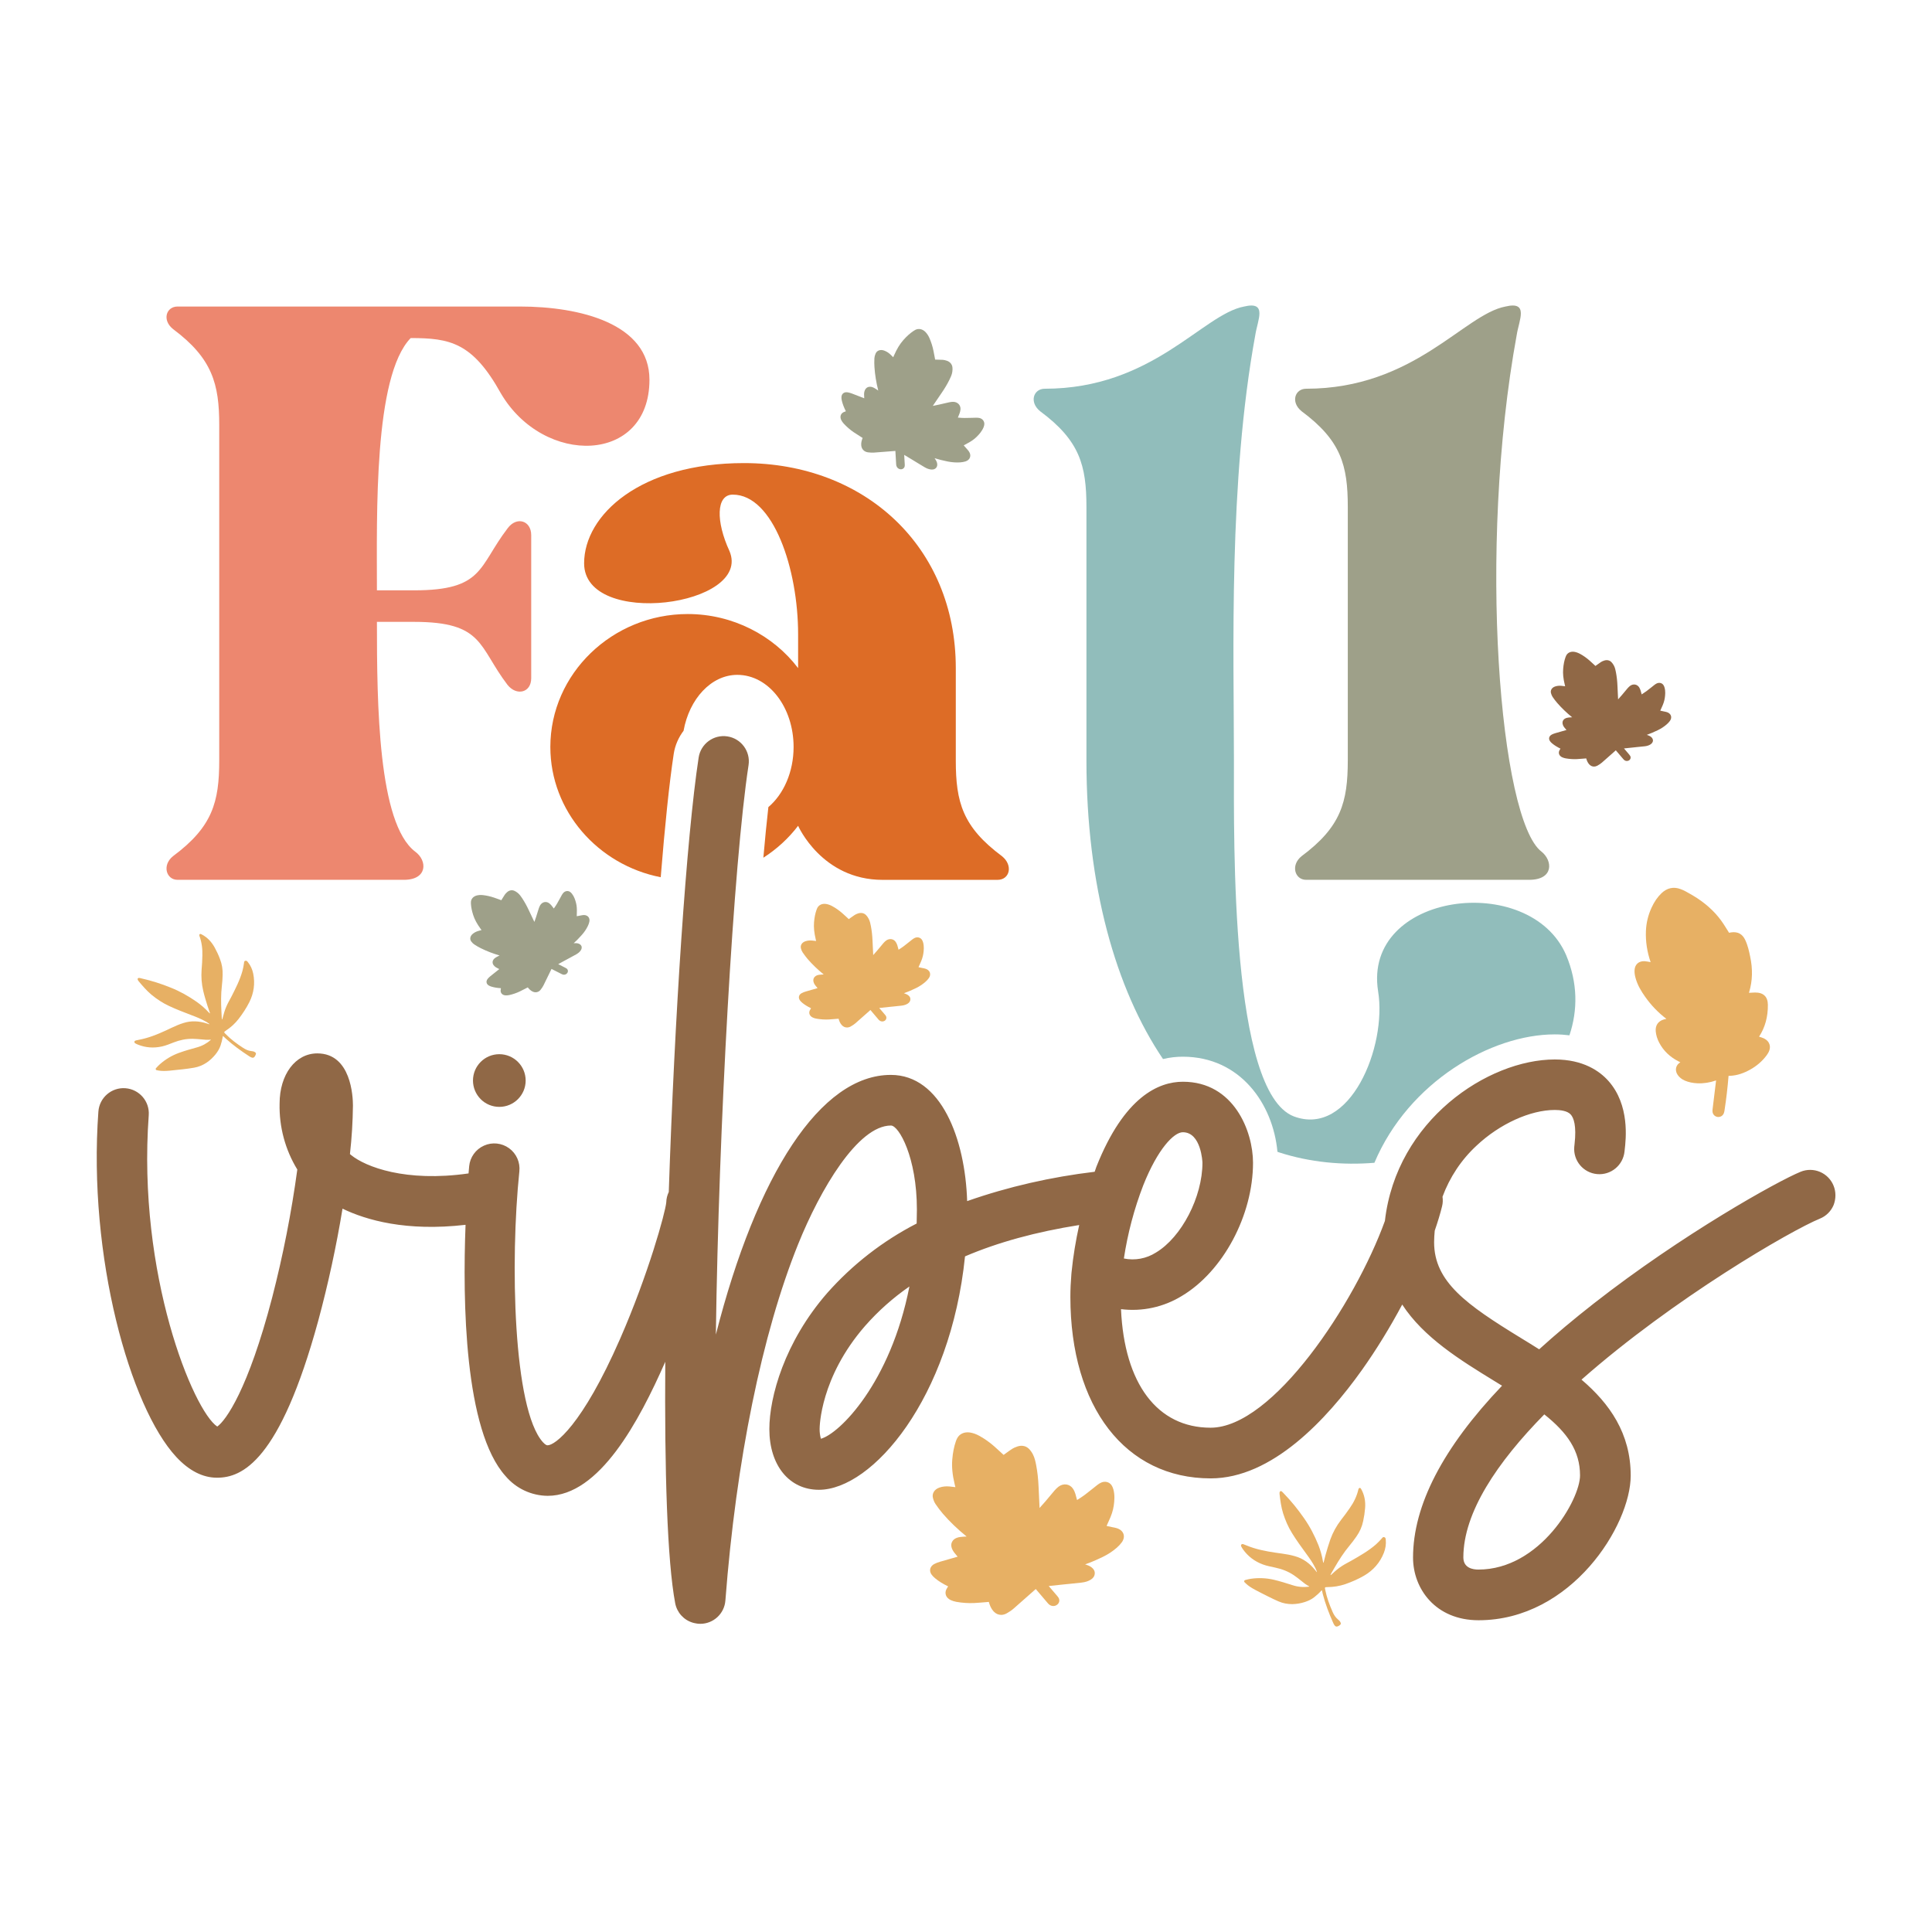
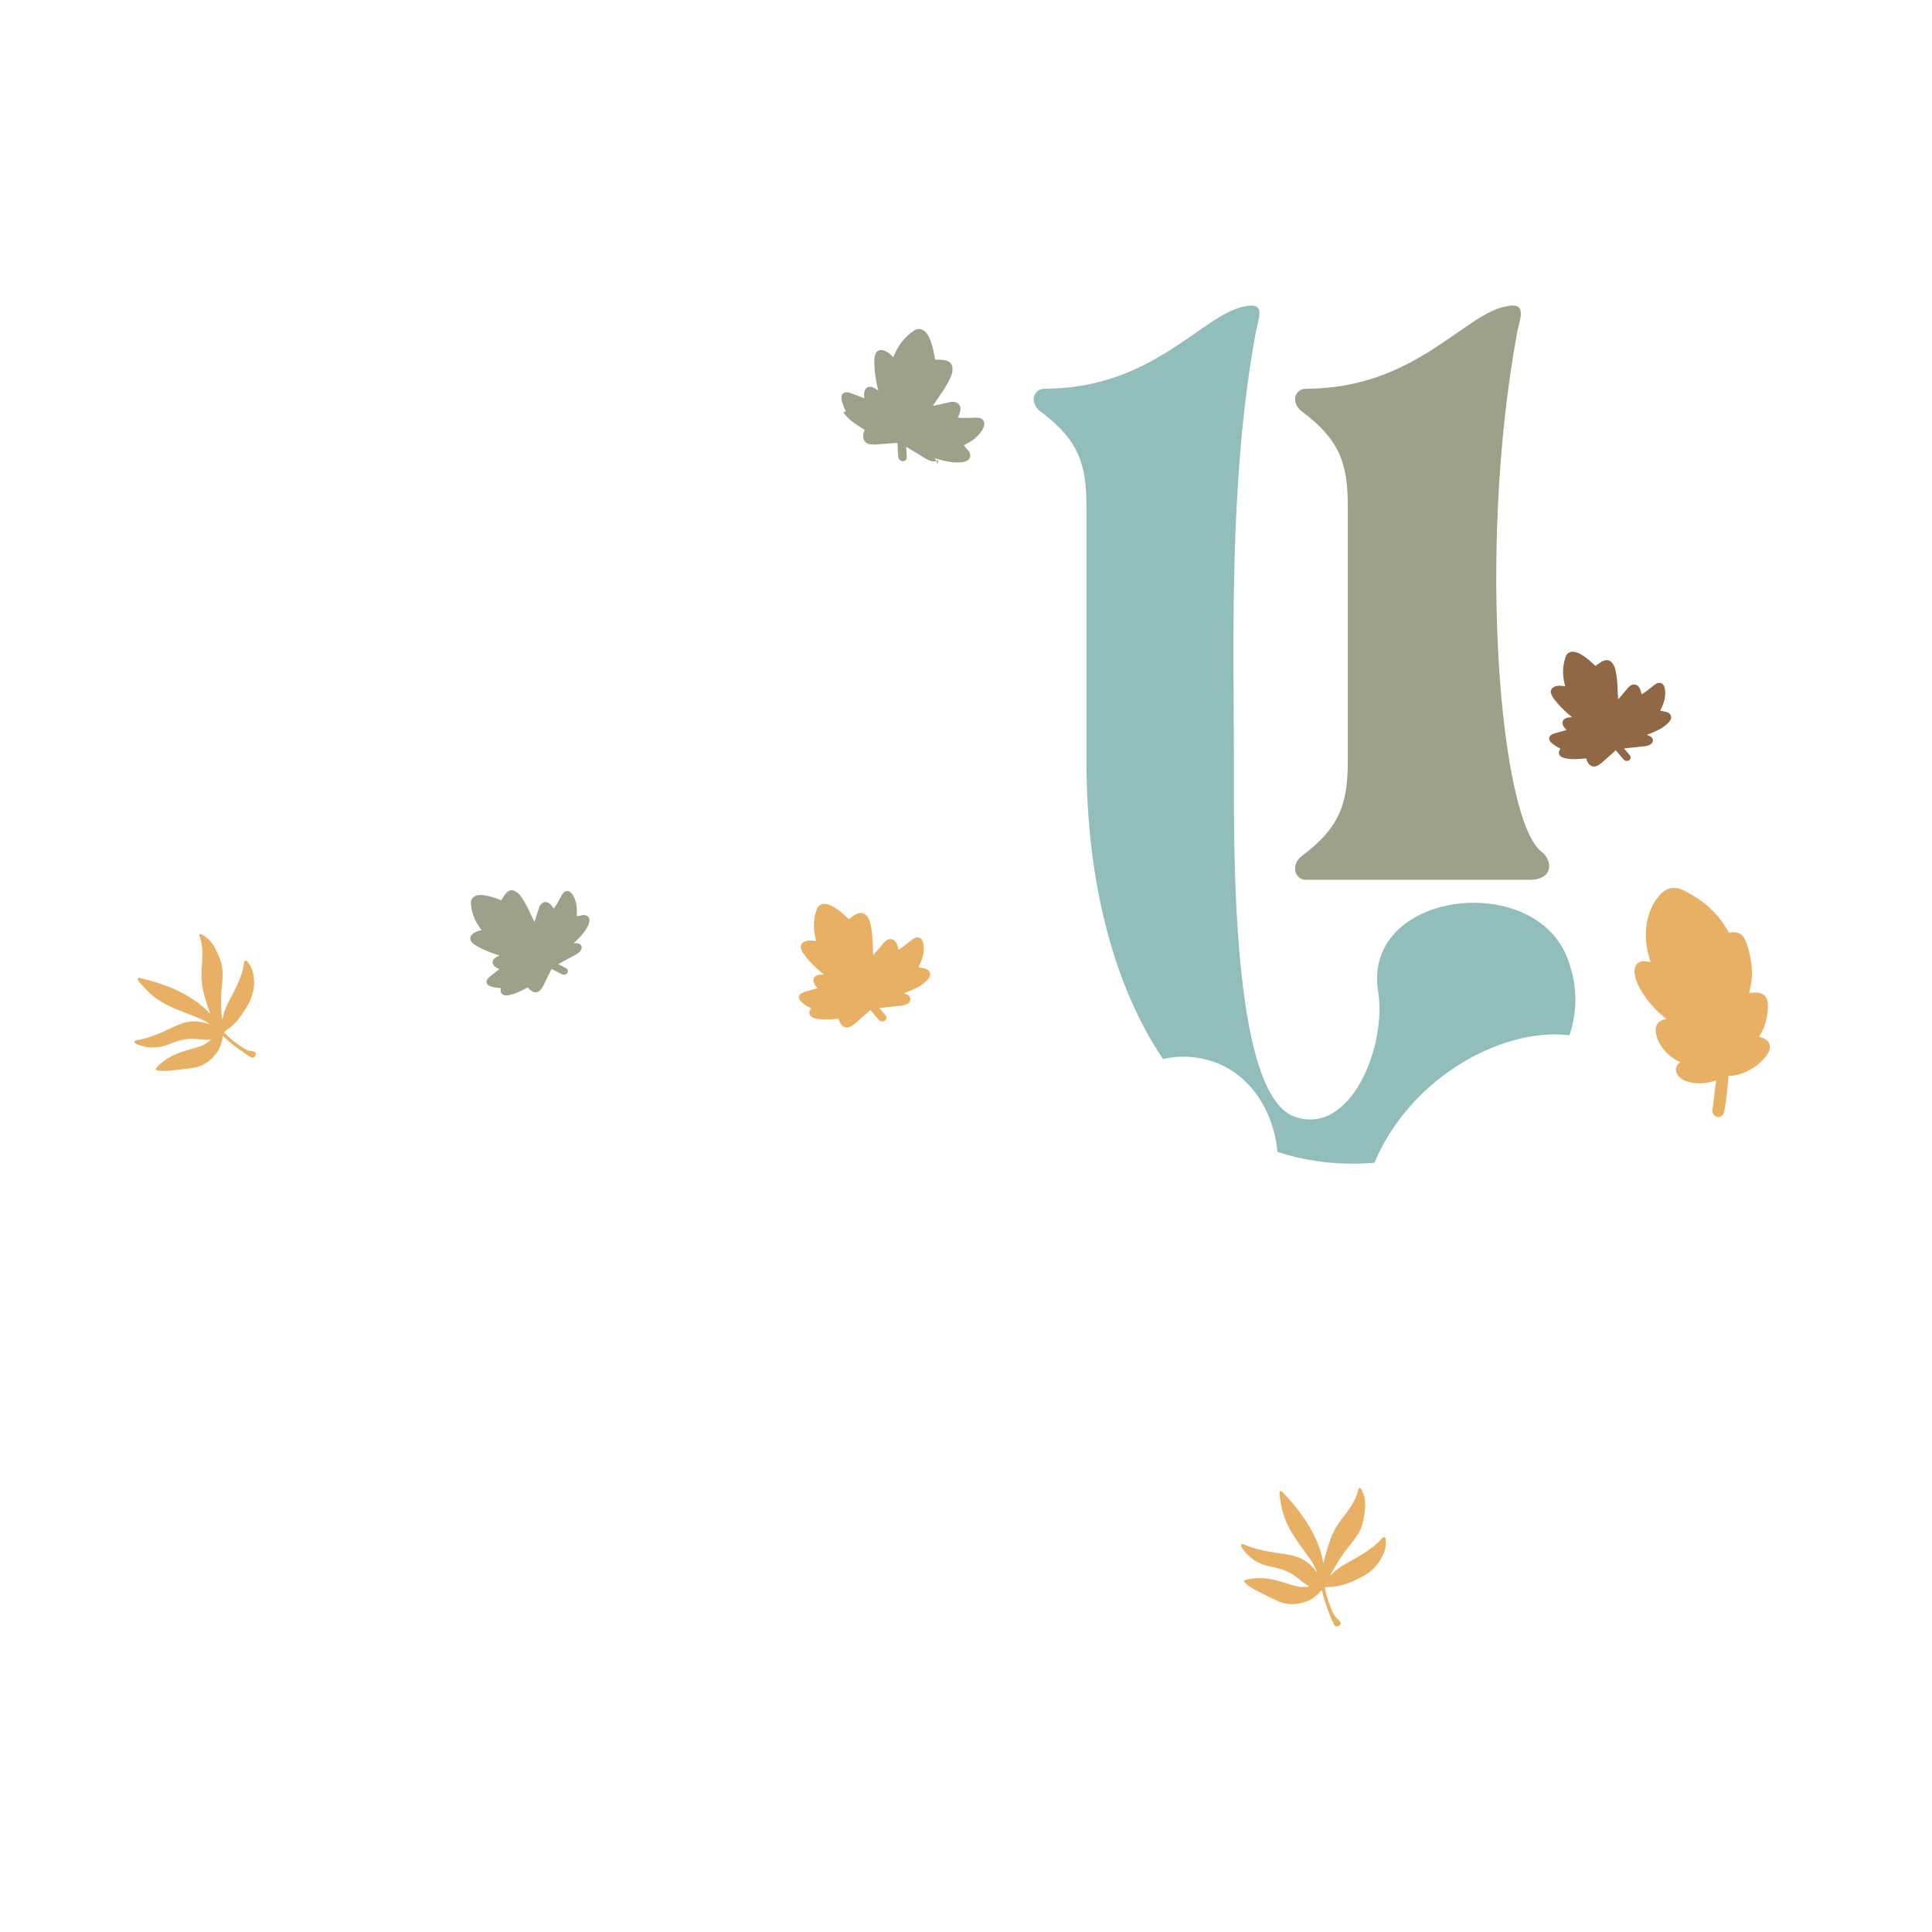
<svg xmlns="http://www.w3.org/2000/svg" xml:space="preserve" style="enable-background:new 0 0 432 432;" viewBox="0 0 432 432" y="0px" x="0px" id="Layer_1" version="1.1">
  <style type="text/css">
	.st0{fill:#E7B064;}
	.st1{fill:#906846;}
	.st2{fill:#9EA089;}
	.st3{fill:#91BDBB;}
	.st4{fill:#ED876F;}
	.st5{fill:#DD6C26;}
</style>
  <g>
    <path d="M56.97,235.24c-0.25-0.15-0.52-0.2-0.8-0.22c-0.67-0.07-1.24-0.35-1.79-0.7c-1.42-0.92-2.76-1.92-3.93-3.11   c-0.42-0.42-0.42-0.42,0.07-0.77c1.1-0.72,2.04-1.59,2.84-2.61c0.92-1.2,1.74-2.44,2.41-3.78c1-2.02,1.29-4.16,0.85-6.35   c-0.2-0.97-0.6-1.84-1.22-2.61c-0.15-0.17-0.32-0.35-0.57-0.25c-0.25,0.07-0.25,0.3-0.27,0.5c-0.07,0.6-0.2,1.17-0.35,1.77   c-0.57,2.04-1.54,3.93-2.51,5.83c-0.35,0.67-0.75,1.34-1.05,2.04c-0.37,0.82-0.62,1.69-0.85,2.59c-0.03,0.12-0.03,0.27-0.17,0.4   c-0.02-0.17-0.05-0.32-0.05-0.45c-0.02-0.45-0.05-0.9-0.07-1.37c-0.1-1.89-0.12-3.81,0.1-5.7c0.1-0.8,0.15-1.62,0.17-2.44   c0.05-1.24-0.15-2.44-0.6-3.59c-0.32-0.87-0.72-1.72-1.17-2.54c-0.7-1.27-1.64-2.29-2.94-2.96c-0.15-0.07-0.27-0.15-0.42-0.03   c-0.12,0.12-0.1,0.25-0.05,0.4c0.52,1.42,0.7,2.91,0.65,4.41c-0.03,1.05-0.07,2.09-0.17,3.11c-0.12,1.62,0,3.21,0.37,4.78   c0.27,1.15,0.62,2.27,0.97,3.39c0.17,0.52,0.35,1.05,0.55,1.62c-0.07-0.03-0.1-0.03-0.12-0.05c-0.05-0.05-0.12-0.12-0.17-0.17   c-0.82-0.9-1.72-1.67-2.69-2.36c-1.82-1.27-3.76-2.37-5.83-3.19c-2.09-0.85-4.26-1.54-6.47-2.04c-0.17-0.05-0.37-0.1-0.55-0.12   c-0.3-0.05-0.45,0.17-0.32,0.45c0.05,0.1,0.12,0.17,0.17,0.27c0.9,1.07,1.82,2.14,2.89,3.04c1.22,1,2.49,1.84,3.93,2.51   c1.64,0.77,3.36,1.42,5.05,2.07c1.07,0.4,2.12,0.82,3.11,1.39c0.1,0.05,0.2,0.12,0.3,0.17c0.1,0.07,0.22,0.15,0.32,0.22   c0.07,0.05,0.2,0.1,0.27,0.25c-0.22-0.07-0.4-0.12-0.55-0.17c-1.74-0.57-3.51-0.7-5.3-0.12c-0.47,0.15-0.92,0.3-1.37,0.5   c-0.85,0.37-1.69,0.75-2.51,1.15c-1.94,0.9-3.91,1.69-6.02,2.09c-0.22,0.05-0.47,0.1-0.7,0.15c-0.15,0.03-0.3,0.1-0.35,0.27   c-0.03,0.2,0.07,0.32,0.22,0.4c0.2,0.1,0.37,0.2,0.57,0.27c1.74,0.7,3.56,0.82,5.4,0.4c0.9-0.2,1.74-0.57,2.61-0.9   c1.34-0.52,2.74-0.82,4.21-0.8c0.65,0.03,1.27,0.05,1.89,0.12c0.7,0.07,1.39,0.15,2.12,0.07c0.03,0,0.07,0,0.07,0.05   c-0.92,0.8-1.97,1.37-3.16,1.69c-1.34,0.37-2.69,0.75-3.98,1.22c-1.57,0.57-2.99,1.42-4.23,2.51c-0.25,0.22-0.5,0.47-0.75,0.75   c-0.1,0.12-0.27,0.22-0.2,0.42c0.07,0.2,0.25,0.2,0.42,0.22c0.02,0,0.07,0,0.1,0.03c0.82,0.15,1.67,0.12,2.51,0.05   c1.02-0.1,2.02-0.2,3.04-0.32c0.82-0.1,1.67-0.2,2.49-0.35c1-0.17,1.92-0.55,2.79-1.12c0.77-0.52,1.44-1.15,2.02-1.87   c0.47-0.6,0.87-1.22,1.12-1.97c0.2-0.62,0.37-1.24,0.47-1.87c0.03-0.08,0-0.2,0.1-0.25c0.2,0.2,0.4,0.4,0.6,0.57   c1.62,1.47,3.41,2.76,5.25,3.96c0.15,0.1,0.3,0.17,0.47,0.25c0.35,0.15,0.57,0.07,0.77-0.22c0.05-0.07,0.07-0.15,0.12-0.22   C57.32,235.59,57.27,235.41,56.97,235.24z" class="st0" />
    <path d="M299.73,362.75c-0.13-0.27-0.34-0.47-0.57-0.65c-0.54-0.45-0.89-1.01-1.17-1.63   c-0.71-1.61-1.32-3.25-1.66-4.96c-0.13-0.61-0.13-0.61,0.51-0.63c1.37-0.01,2.69-0.23,3.97-0.66c1.49-0.52,2.91-1.14,4.26-1.93   c2.02-1.19,3.5-2.89,4.36-5.06c0.38-0.96,0.53-1.95,0.43-2.98c-0.03-0.24-0.08-0.49-0.36-0.54c-0.26-0.08-0.39,0.12-0.52,0.28   c-0.41,0.48-0.84,0.91-1.31,1.34c-1.66,1.45-3.59,2.55-5.52,3.65c-0.69,0.39-1.42,0.75-2.08,1.18c-0.79,0.5-1.51,1.12-2.21,1.78   c-0.09,0.09-0.18,0.22-0.38,0.25c0.08-0.17,0.14-0.31,0.21-0.42c0.23-0.41,0.47-0.81,0.72-1.24c0.99-1.71,2.06-3.39,3.34-4.92   c0.54-0.64,1.05-1.33,1.54-2.03c0.75-1.06,1.26-2.21,1.52-3.47c0.21-0.95,0.35-1.91,0.43-2.88c0.12-1.5-0.13-2.94-0.87-4.26   c-0.09-0.15-0.15-0.29-0.36-0.26c-0.18,0.04-0.23,0.16-0.27,0.32c-0.35,1.54-1.05,2.94-1.95,4.21c-0.62,0.9-1.26,1.78-1.93,2.62   c-1.03,1.34-1.83,2.8-2.4,4.38c-0.41,1.16-0.75,2.33-1.08,3.51c-0.15,0.56-0.29,1.11-0.44,1.72c-0.05-0.06-0.07-0.08-0.08-0.11   c-0.02-0.07-0.04-0.18-0.05-0.25c-0.21-1.25-0.55-2.43-1-3.6c-0.86-2.14-1.93-4.21-3.27-6.1c-1.34-1.93-2.83-3.77-4.48-5.47   c-0.12-0.14-0.27-0.3-0.41-0.42c-0.23-0.21-0.49-0.1-0.54,0.21c-0.01,0.12,0.01,0.22,0,0.34c0.17,1.45,0.36,2.9,0.79,4.3   c0.5,1.56,1.12,3.03,2,4.44c0.99,1.61,2.12,3.15,3.23,4.68c0.71,0.96,1.38,1.92,1.92,2.99c0.06,0.1,0.1,0.22,0.16,0.32   c0.04,0.12,0.11,0.26,0.15,0.38c0.04,0.09,0.12,0.2,0.1,0.37c-0.15-0.19-0.28-0.34-0.38-0.46c-1.19-1.49-2.67-2.61-4.56-3.13   c-0.5-0.14-0.97-0.26-1.48-0.35c-0.95-0.16-1.9-0.31-2.85-0.43c-2.21-0.33-4.38-0.75-6.45-1.61c-0.22-0.08-0.47-0.18-0.69-0.27   c-0.14-0.06-0.32-0.08-0.46,0.04c-0.14,0.16-0.12,0.32-0.03,0.48c0.12,0.2,0.21,0.39,0.34,0.57c1.12,1.6,2.64,2.75,4.49,3.43   c0.9,0.34,1.85,0.49,2.79,0.71c1.47,0.31,2.86,0.84,4.13,1.7c0.55,0.39,1.08,0.77,1.58,1.19c0.57,0.46,1.13,0.93,1.8,1.27   c0.02,0.01,0.07,0.04,0.04,0.09c-1.26,0.17-2.5,0.07-3.72-0.33c-1.39-0.44-2.77-0.88-4.17-1.21c-1.69-0.39-3.42-0.47-5.13-0.22   c-0.34,0.05-0.7,0.13-1.08,0.23c-0.16,0.05-0.37,0.04-0.42,0.26c-0.05,0.22,0.1,0.32,0.24,0.44c0.02,0.01,0.07,0.04,0.07,0.08   c0.63,0.6,1.38,1.06,2.17,1.48c0.95,0.5,1.87,0.98,2.83,1.45c0.77,0.38,1.57,0.78,2.37,1.12c0.97,0.42,1.99,0.61,3.07,0.61   c0.97-0.02,1.91-0.18,2.82-0.48c0.75-0.25,1.46-0.57,2.1-1.08c0.53-0.43,1.04-0.87,1.48-1.36c0.06-0.05,0.11-0.17,0.23-0.16   c0.06,0.29,0.12,0.58,0.19,0.84c0.57,2.2,1.4,4.36,2.33,6.45c0.07,0.17,0.16,0.32,0.27,0.49c0.22,0.33,0.46,0.39,0.8,0.24   c0.09-0.04,0.15-0.09,0.24-0.12C299.83,363.25,299.89,363.07,299.73,362.75z" class="st0" />
    <path d="M369.15,164.75c-0.25-0.19-0.55-0.31-0.76-0.38c-0.06-0.02-0.11-0.04-0.17-0.05c0.76-0.27,1.56-0.61,2.46-1.04   c0.74-0.36,1.42-0.8,2-1.31c0.27-0.23,0.51-0.49,0.71-0.76c0.28-0.39,0.37-0.83,0.22-1.21c-0.11-0.29-0.41-0.68-1.18-0.84   l-0.38-0.08c-0.22-0.04-0.43-0.09-0.65-0.14c-0.05-0.01-0.1-0.03-0.16-0.04c0.1-0.22,0.19-0.44,0.3-0.66   c0.38-0.8,0.61-1.49,0.71-2.16c0.1-0.69,0.18-1.5-0.05-2.33c-0.06-0.23-0.15-0.42-0.26-0.58c-0.32-0.47-0.94-0.61-1.49-0.35   c-0.17,0.08-0.33,0.18-0.52,0.33c-0.23,0.18-0.45,0.36-0.68,0.54c-0.36,0.29-0.72,0.58-1.09,0.85c-0.3,0.22-0.63,0.43-0.94,0.64   l-0.14,0.09c-0.02-0.06-0.03-0.13-0.05-0.19c-0.06-0.23-0.11-0.45-0.19-0.68c-0.07-0.21-0.17-0.48-0.33-0.73   c-0.22-0.32-0.54-0.54-0.9-0.6c-0.39-0.06-0.79,0.04-1.13,0.3c-0.19,0.15-0.38,0.33-0.57,0.55c-0.22,0.26-0.44,0.52-0.65,0.78   c-0.2,0.25-0.41,0.49-0.62,0.74c-0.27,0.32-0.55,0.63-0.83,0.94l-0.02-0.42c-0.04-0.85-0.09-1.69-0.12-2.54   c-0.04-1.11-0.16-2.12-0.34-3.08c-0.09-0.48-0.2-1.03-0.47-1.54c-0.16-0.3-0.35-0.55-0.55-0.76c-0.41-0.41-0.99-0.53-1.59-0.34   c-0.31,0.1-0.56,0.21-0.75,0.34c-0.31,0.2-0.6,0.41-0.88,0.62l-0.28,0.2c-0.02,0.01-0.04,0.03-0.06,0.05l-0.39-0.36   c-0.3-0.28-0.61-0.56-0.92-0.84c-0.66-0.58-1.36-1.08-2.09-1.48c-0.46-0.25-0.89-0.41-1.33-0.48c-0.81-0.12-1.49,0.19-1.82,0.84   c-0.07,0.13-0.12,0.27-0.16,0.39c-0.27,0.76-0.43,1.58-0.51,2.58c-0.09,1.06,0.02,2.17,0.35,3.51c0.03,0.13,0.06,0.25,0.09,0.38   c-0.28-0.04-0.55-0.07-0.82-0.1c-0.51-0.05-0.99,0-1.43,0.15c-0.71,0.24-1.08,0.83-0.92,1.47c0.09,0.34,0.21,0.62,0.36,0.85   c0.35,0.52,0.69,0.96,1.03,1.35c0.97,1.12,2.07,2.18,3.35,3.22c-0.29,0.01-0.59,0.02-0.88,0.06c-0.7,0.09-1.01,0.4-1.15,0.65   c-0.12,0.22-0.22,0.59,0,1.1c0.07,0.16,0.17,0.32,0.29,0.47c0.15,0.19,0.31,0.38,0.47,0.56c-0.29,0.08-0.59,0.17-0.88,0.25   c-0.53,0.15-1.05,0.3-1.58,0.45c-0.32,0.09-0.58,0.2-0.81,0.31c-0.4,0.21-0.54,0.49-0.59,0.68c-0.05,0.19-0.05,0.48,0.18,0.81   c0.12,0.18,0.29,0.35,0.5,0.52c0.49,0.41,1.08,0.77,1.84,1.15c-0.1,0.14-0.19,0.28-0.26,0.44c-0.27,0.59-0.01,1.19,0.64,1.49   c0.23,0.11,0.5,0.19,0.77,0.24c0.85,0.15,1.69,0.21,2.52,0.17c0.5-0.02,0.99-0.07,1.48-0.11c0.2-0.02,0.4-0.03,0.6-0.05   c0.01,0.03,0.02,0.06,0.03,0.09c0.12,0.39,0.28,0.85,0.65,1.25c0.3,0.32,0.67,0.49,1.07,0.49c0.25,0,0.51-0.07,0.76-0.21   c0.38-0.21,0.72-0.44,0.99-0.67c0.77-0.67,1.54-1.35,2.3-2.03l0.82-0.73l1.65,1.94c0.06,0.07,0.13,0.16,0.23,0.24   c0.3,0.24,0.71,0.28,1.04,0.09c0.37-0.21,0.5-0.65,0.3-1.01c-0.07-0.12-0.15-0.22-0.24-0.33l-1.15-1.35   c0.67-0.07,1.34-0.14,2.01-0.21l0.94-0.1c0.56-0.06,1.12-0.11,1.68-0.17c0.51-0.06,0.94-0.19,1.29-0.42   c0.34-0.22,0.54-0.52,0.56-0.85C369.61,165.29,369.45,164.98,369.15,164.75z" class="st1" />
    <path d="M203.1,222.56c-0.27-0.21-0.59-0.34-0.81-0.41c-0.06-0.02-0.12-0.04-0.18-0.06c0.82-0.28,1.68-0.65,2.65-1.12   c0.8-0.39,1.52-0.86,2.15-1.41c0.29-0.25,0.55-0.53,0.76-0.82c0.31-0.42,0.39-0.89,0.24-1.3c-0.12-0.32-0.44-0.73-1.26-0.91   l-0.41-0.08c-0.23-0.05-0.46-0.09-0.69-0.15c-0.06-0.01-0.11-0.03-0.17-0.04c0.1-0.24,0.21-0.48,0.32-0.71   c0.41-0.86,0.65-1.6,0.76-2.32c0.11-0.74,0.19-1.62-0.05-2.5c-0.07-0.25-0.16-0.45-0.28-0.62c-0.35-0.5-1.01-0.66-1.6-0.38   c-0.18,0.08-0.36,0.2-0.56,0.35c-0.25,0.19-0.49,0.39-0.73,0.58c-0.38,0.31-0.77,0.62-1.17,0.92c-0.32,0.24-0.67,0.47-1.01,0.69   l-0.15,0.09c-0.02-0.07-0.03-0.14-0.05-0.21c-0.06-0.24-0.12-0.49-0.2-0.73c-0.07-0.22-0.18-0.52-0.36-0.78   c-0.23-0.35-0.58-0.58-0.97-0.64c-0.41-0.07-0.85,0.05-1.22,0.33c-0.21,0.16-0.41,0.35-0.61,0.59c-0.24,0.28-0.47,0.56-0.7,0.84   c-0.22,0.27-0.44,0.53-0.66,0.79c-0.29,0.34-0.59,0.67-0.89,1.01l-0.02-0.45c-0.05-0.91-0.09-1.82-0.13-2.73   c-0.05-1.19-0.17-2.27-0.37-3.31c-0.1-0.52-0.21-1.1-0.51-1.66c-0.17-0.32-0.37-0.6-0.59-0.81c-0.44-0.44-1.06-0.57-1.71-0.37   c-0.33,0.11-0.6,0.22-0.81,0.36c-0.33,0.21-0.64,0.44-0.95,0.66l-0.3,0.22c-0.02,0.02-0.04,0.03-0.07,0.05l-0.42-0.39   c-0.33-0.3-0.65-0.6-0.99-0.9c-0.71-0.62-1.46-1.16-2.25-1.59c-0.49-0.27-0.96-0.44-1.43-0.51c-0.88-0.13-1.6,0.21-1.96,0.91   c-0.07,0.14-0.13,0.29-0.17,0.42c-0.29,0.82-0.46,1.7-0.55,2.77c-0.09,1.14,0.03,2.33,0.37,3.77c0.03,0.14,0.07,0.27,0.1,0.41   c-0.3-0.04-0.59-0.08-0.88-0.1c-0.55-0.05-1.06,0-1.53,0.16c-0.76,0.26-1.16,0.89-0.99,1.58c0.09,0.37,0.22,0.67,0.39,0.92   c0.38,0.55,0.74,1.03,1.1,1.46c1.04,1.2,2.22,2.34,3.6,3.46c-0.31,0.01-0.63,0.03-0.95,0.07c-0.75,0.09-1.08,0.43-1.23,0.69   c-0.13,0.24-0.24,0.63,0,1.18c0.08,0.17,0.18,0.34,0.31,0.51c0.16,0.21,0.33,0.41,0.5,0.61c-0.32,0.09-0.63,0.18-0.95,0.27   c-0.57,0.16-1.13,0.32-1.7,0.49c-0.34,0.1-0.63,0.21-0.87,0.34c-0.43,0.22-0.58,0.52-0.63,0.74c-0.05,0.2-0.05,0.51,0.19,0.87   c0.13,0.19,0.31,0.37,0.53,0.56c0.53,0.44,1.16,0.83,1.97,1.23c-0.1,0.15-0.2,0.31-0.28,0.48c-0.29,0.64-0.01,1.28,0.68,1.6   c0.25,0.12,0.53,0.2,0.82,0.25c0.91,0.16,1.82,0.22,2.71,0.18c0.53-0.03,1.07-0.07,1.59-0.12c0.21-0.02,0.43-0.04,0.64-0.05   c0.01,0.03,0.02,0.07,0.03,0.1c0.12,0.42,0.3,0.91,0.7,1.34c0.32,0.35,0.72,0.52,1.15,0.52c0.27,0,0.55-0.07,0.82-0.22   c0.41-0.23,0.77-0.47,1.06-0.72c0.83-0.72,1.65-1.45,2.47-2.18l0.89-0.79l1.77,2.09c0.07,0.08,0.14,0.17,0.25,0.25   c0.32,0.26,0.76,0.3,1.12,0.1c0.4-0.23,0.54-0.7,0.33-1.09c-0.07-0.13-0.16-0.24-0.26-0.35l-1.24-1.45   c0.72-0.08,1.44-0.15,2.16-0.23l1.01-0.1c0.6-0.06,1.2-0.12,1.8-0.19c0.55-0.06,1.01-0.21,1.39-0.45c0.37-0.23,0.58-0.56,0.6-0.92   C203.6,223.13,203.43,222.81,203.1,222.56z" class="st0" />
-     <path d="M244.1,350.48c-0.4-0.31-0.87-0.5-1.2-0.6c-0.09-0.03-0.18-0.06-0.27-0.08c1.21-0.42,2.48-0.96,3.91-1.65   c1.18-0.57,2.25-1.27,3.18-2.08c0.43-0.37,0.81-0.78,1.12-1.21c0.45-0.62,0.58-1.32,0.35-1.92c-0.18-0.47-0.65-1.08-1.87-1.34   l-0.6-0.12c-0.34-0.07-0.69-0.14-1.03-0.22c-0.08-0.02-0.17-0.04-0.25-0.07c0.15-0.35,0.31-0.7,0.47-1.05   c0.61-1.28,0.96-2.37,1.12-3.43c0.16-1.09,0.28-2.39-0.08-3.7c-0.1-0.36-0.24-0.66-0.41-0.92c-0.52-0.74-1.49-0.97-2.36-0.56   c-0.27,0.12-0.53,0.29-0.83,0.52c-0.36,0.28-0.72,0.57-1.08,0.86c-0.57,0.46-1.14,0.91-1.72,1.35c-0.47,0.35-0.99,0.69-1.5,1.01   l-0.22,0.14c-0.03-0.1-0.05-0.2-0.08-0.3c-0.09-0.36-0.18-0.72-0.29-1.07c-0.11-0.33-0.26-0.76-0.53-1.15   c-0.34-0.51-0.85-0.85-1.43-0.95c-0.61-0.1-1.25,0.07-1.8,0.48c-0.31,0.23-0.6,0.52-0.91,0.87c-0.35,0.41-0.69,0.82-1.04,1.24   c-0.32,0.39-0.65,0.78-0.98,1.17c-0.43,0.5-0.87,1-1.32,1.49l-0.03-0.66c-0.07-1.34-0.14-2.69-0.19-4.03   c-0.07-1.76-0.25-3.36-0.54-4.89c-0.15-0.77-0.32-1.63-0.75-2.45c-0.25-0.48-0.55-0.88-0.87-1.2c-0.65-0.65-1.57-0.84-2.52-0.54   c-0.49,0.16-0.88,0.33-1.2,0.53c-0.49,0.31-0.95,0.65-1.4,0.98l-0.44,0.32c-0.03,0.02-0.07,0.05-0.1,0.07l-0.62-0.57   c-0.48-0.45-0.96-0.89-1.46-1.33c-1.05-0.92-2.16-1.71-3.32-2.35c-0.73-0.4-1.42-0.65-2.12-0.76c-1.29-0.19-2.37,0.31-2.89,1.34   c-0.11,0.21-0.19,0.42-0.26,0.62c-0.42,1.21-0.68,2.51-0.81,4.09c-0.14,1.68,0.04,3.45,0.55,5.57c0.05,0.2,0.1,0.4,0.15,0.6   c-0.44-0.06-0.87-0.11-1.3-0.15c-0.81-0.08-1.57,0-2.26,0.24c-1.13,0.38-1.72,1.32-1.46,2.33c0.14,0.54,0.33,0.99,0.58,1.36   c0.56,0.82,1.09,1.52,1.63,2.15c1.54,1.78,3.28,3.46,5.32,5.11c-0.46,0.02-0.93,0.04-1.4,0.1c-1.1,0.14-1.6,0.63-1.82,1.02   c-0.2,0.35-0.36,0.94,0.01,1.74c0.11,0.25,0.27,0.51,0.46,0.75c0.24,0.3,0.49,0.6,0.74,0.9c-0.47,0.13-0.93,0.27-1.4,0.4   c-0.84,0.24-1.67,0.47-2.51,0.72c-0.51,0.15-0.92,0.31-1.28,0.5c-0.63,0.33-0.86,0.77-0.93,1.09c-0.07,0.3-0.08,0.76,0.29,1.28   c0.2,0.28,0.45,0.55,0.79,0.83c0.78,0.65,1.71,1.23,2.92,1.82c-0.15,0.22-0.3,0.45-0.42,0.7c-0.43,0.94-0.02,1.89,1.01,2.37   c0.37,0.17,0.79,0.3,1.22,0.38c1.34,0.24,2.69,0.33,4,0.27c0.79-0.04,1.58-0.11,2.34-0.17c0.32-0.03,0.63-0.05,0.95-0.08   c0.01,0.05,0.03,0.1,0.04,0.15c0.18,0.62,0.45,1.35,1.03,1.98c0.47,0.51,1.07,0.77,1.69,0.77c0.4,0,0.81-0.11,1.21-0.33   c0.61-0.34,1.14-0.7,1.56-1.07c1.23-1.07,2.44-2.14,3.65-3.22l1.31-1.16l2.62,3.08c0.1,0.12,0.21,0.25,0.37,0.38   c0.48,0.39,1.13,0.45,1.65,0.14c0.59-0.34,0.8-1.03,0.48-1.61c-0.11-0.19-0.24-0.35-0.39-0.52l-1.83-2.14   c1.06-0.11,2.13-0.23,3.19-0.34l1.5-0.15c0.89-0.09,1.77-0.18,2.66-0.28c0.82-0.09,1.49-0.31,2.06-0.66   c0.55-0.34,0.86-0.82,0.88-1.36C244.83,351.33,244.58,350.85,244.1,350.48z" class="st0" />
    <path d="M129.27,210.96c-0.3-0.08-0.62-0.08-0.83-0.06c-0.06,0-0.12,0.01-0.17,0.02c0.59-0.53,1.18-1.14,1.83-1.87   c0.54-0.6,0.98-1.26,1.32-1.94c0.16-0.31,0.27-0.64,0.35-0.96c0.11-0.46,0.02-0.89-0.26-1.18c-0.21-0.22-0.63-0.46-1.38-0.32   l-0.37,0.07c-0.21,0.04-0.42,0.08-0.64,0.12c-0.05,0.01-0.1,0.02-0.16,0.02c0-0.24,0.01-0.47,0.02-0.71   c0.04-0.87-0.01-1.58-0.17-2.22c-0.17-0.66-0.4-1.43-0.92-2.09c-0.14-0.18-0.29-0.32-0.45-0.43c-0.47-0.3-1.08-0.2-1.48,0.24   c-0.12,0.13-0.23,0.29-0.35,0.5c-0.14,0.25-0.28,0.5-0.41,0.75c-0.22,0.4-0.43,0.79-0.66,1.18c-0.18,0.31-0.4,0.63-0.61,0.93   l-0.09,0.13c-0.04-0.05-0.08-0.1-0.12-0.15c-0.14-0.18-0.27-0.37-0.42-0.54c-0.14-0.16-0.33-0.37-0.57-0.53   c-0.32-0.21-0.69-0.28-1.04-0.2c-0.37,0.09-0.69,0.34-0.91,0.7c-0.12,0.21-0.22,0.44-0.31,0.71c-0.1,0.32-0.2,0.63-0.3,0.95   c-0.09,0.3-0.18,0.6-0.28,0.9c-0.13,0.39-0.26,0.77-0.4,1.16l-0.18-0.37c-0.36-0.75-0.72-1.5-1.07-2.25   c-0.46-0.99-0.94-1.85-1.47-2.66c-0.27-0.4-0.57-0.85-1.01-1.21c-0.26-0.21-0.52-0.37-0.78-0.48c-0.53-0.21-1.09-0.11-1.56,0.29   c-0.24,0.21-0.42,0.4-0.55,0.59c-0.2,0.29-0.39,0.6-0.56,0.89l-0.17,0.29c-0.01,0.02-0.03,0.04-0.04,0.06l-0.49-0.18   c-0.38-0.14-0.76-0.28-1.15-0.41c-0.81-0.27-1.64-0.46-2.45-0.55c-0.51-0.06-0.96-0.03-1.38,0.07c-0.78,0.2-1.28,0.74-1.33,1.45   c-0.01,0.15-0.01,0.29,0,0.42c0.05,0.79,0.21,1.59,0.51,2.52c0.32,0.99,0.84,1.95,1.63,3.04c0.08,0.1,0.15,0.2,0.23,0.31   c-0.27,0.07-0.52,0.14-0.78,0.22c-0.48,0.15-0.89,0.37-1.23,0.67c-0.55,0.48-0.67,1.16-0.28,1.67c0.21,0.28,0.42,0.49,0.65,0.64   c0.51,0.34,0.98,0.61,1.44,0.84c1.3,0.65,2.69,1.19,4.24,1.65c-0.26,0.12-0.52,0.24-0.77,0.39c-0.6,0.34-0.76,0.74-0.79,1.01   c-0.03,0.25,0.02,0.62,0.42,0.99c0.13,0.12,0.27,0.23,0.44,0.32c0.21,0.12,0.42,0.23,0.63,0.33c-0.23,0.19-0.47,0.37-0.7,0.56   c-0.42,0.33-0.84,0.67-1.26,1c-0.25,0.2-0.45,0.4-0.61,0.59c-0.28,0.34-0.31,0.64-0.27,0.84c0.03,0.19,0.13,0.45,0.47,0.66   c0.18,0.11,0.39,0.21,0.65,0.28c0.6,0.18,1.26,0.29,2.09,0.34c-0.03,0.16-0.06,0.33-0.07,0.5c-0.02,0.64,0.44,1.08,1.14,1.11   c0.25,0.01,0.52-0.02,0.78-0.07c0.82-0.18,1.61-0.45,2.34-0.8c0.44-0.21,0.87-0.43,1.29-0.65c0.17-0.09,0.35-0.18,0.52-0.27   c0.02,0.03,0.04,0.05,0.06,0.07c0.25,0.31,0.58,0.66,1.06,0.88c0.39,0.18,0.79,0.19,1.15,0.04c0.23-0.09,0.44-0.25,0.61-0.47   c0.27-0.34,0.48-0.67,0.64-0.98c0.45-0.9,0.88-1.8,1.32-2.7l0.47-0.97l2.22,1.13c0.09,0.04,0.18,0.09,0.3,0.13   c0.36,0.11,0.75-0.01,0.98-0.31c0.26-0.33,0.21-0.78-0.11-1.03c-0.11-0.08-0.22-0.14-0.34-0.2l-1.55-0.79   c0.58-0.32,1.16-0.63,1.74-0.95l0.82-0.44c0.48-0.26,0.97-0.52,1.45-0.79c0.44-0.25,0.78-0.53,1.01-0.87   c0.23-0.32,0.29-0.67,0.18-0.98C129.89,211.27,129.63,211.06,129.27,210.96z" class="st2" />
-     <path d="M209.52,103.49c-0.1-0.35-0.29-0.67-0.43-0.87c-0.04-0.06-0.08-0.11-0.12-0.17c0.88,0.28,1.85,0.52,2.98,0.75   c0.93,0.18,1.85,0.25,2.74,0.19c0.41-0.03,0.81-0.1,1.18-0.21c0.53-0.16,0.91-0.51,1.04-0.96c0.1-0.35,0.1-0.91-0.5-1.59   l-0.29-0.33c-0.17-0.19-0.34-0.38-0.5-0.57c-0.04-0.05-0.08-0.1-0.12-0.15c0.24-0.14,0.48-0.27,0.73-0.4   c0.91-0.47,1.59-0.95,2.14-1.49c0.57-0.56,1.2-1.26,1.57-2.17c0.1-0.25,0.15-0.49,0.16-0.71c0.02-0.65-0.44-1.21-1.12-1.35   c-0.21-0.04-0.43-0.06-0.71-0.06c-0.33,0.01-0.67,0.02-1,0.03c-0.53,0.02-1.06,0.03-1.59,0.03c-0.43,0-0.87-0.03-1.31-0.07   l-0.19-0.01c0.03-0.07,0.06-0.14,0.09-0.21c0.1-0.25,0.21-0.49,0.3-0.75c0.08-0.24,0.18-0.56,0.2-0.9   c0.03-0.45-0.12-0.86-0.41-1.17c-0.31-0.32-0.75-0.5-1.25-0.5c-0.28,0-0.57,0.04-0.9,0.11c-0.38,0.08-0.76,0.17-1.14,0.26   c-0.36,0.08-0.72,0.17-1.08,0.25c-0.47,0.1-0.94,0.2-1.41,0.29l0.27-0.4c0.55-0.81,1.09-1.61,1.64-2.41   c0.73-1.05,1.32-2.05,1.82-3.06c0.25-0.51,0.53-1.08,0.63-1.74c0.06-0.39,0.07-0.75,0.02-1.07c-0.1-0.66-0.54-1.17-1.22-1.41   c-0.35-0.12-0.65-0.19-0.92-0.21c-0.42-0.03-0.83-0.04-1.24-0.04l-0.39-0.01c-0.03,0-0.06,0-0.09,0l-0.11-0.6   c-0.08-0.47-0.17-0.94-0.27-1.4c-0.2-0.98-0.51-1.93-0.89-2.81c-0.24-0.55-0.54-0.99-0.89-1.36c-0.66-0.67-1.5-0.85-2.25-0.49   c-0.15,0.07-0.29,0.16-0.42,0.25c-0.77,0.52-1.49,1.15-2.25,2.01c-0.81,0.91-1.48,2.01-2.11,3.46c-0.06,0.14-0.12,0.27-0.18,0.41   c-0.23-0.23-0.45-0.44-0.68-0.66c-0.43-0.4-0.91-0.68-1.41-0.85c-0.82-0.27-1.57,0.01-1.86,0.71c-0.16,0.37-0.24,0.71-0.26,1.03   c-0.04,0.72-0.03,1.36,0.01,1.95c0.11,1.7,0.39,3.43,0.85,5.27c-0.27-0.19-0.55-0.38-0.85-0.55c-0.7-0.4-1.2-0.33-1.5-0.2   c-0.27,0.12-0.61,0.39-0.76,1.01c-0.04,0.2-0.07,0.41-0.06,0.63c0,0.28,0.02,0.56,0.04,0.84c-0.33-0.13-0.66-0.25-0.98-0.38   c-0.59-0.23-1.17-0.46-1.76-0.68c-0.36-0.13-0.67-0.22-0.96-0.27c-0.51-0.09-0.83,0.07-1.01,0.22c-0.17,0.14-0.38,0.4-0.39,0.87   c-0.01,0.25,0.02,0.51,0.1,0.82c0.17,0.71,0.45,1.45,0.89,2.32c-0.18,0.06-0.37,0.13-0.55,0.22c-0.66,0.36-0.84,1.08-0.45,1.81   c0.14,0.26,0.33,0.52,0.54,0.75c0.67,0.72,1.41,1.36,2.2,1.9c0.47,0.32,0.96,0.63,1.43,0.92c0.19,0.12,0.39,0.24,0.58,0.37   c-0.01,0.03-0.03,0.07-0.04,0.1c-0.17,0.44-0.33,0.97-0.27,1.59c0.05,0.5,0.28,0.91,0.64,1.18c0.23,0.17,0.52,0.29,0.84,0.34   c0.5,0.07,0.96,0.09,1.37,0.06c1.17-0.08,2.35-0.18,3.52-0.27l1.26-0.1l0.17,2.92c0.01,0.11,0.01,0.24,0.05,0.38   c0.11,0.43,0.46,0.75,0.89,0.8c0.49,0.06,0.91-0.25,0.98-0.72c0.02-0.16,0.01-0.31,0-0.47l-0.12-2.03c0.66,0.4,1.33,0.8,1.99,1.2   l0.93,0.57c0.55,0.34,1.1,0.67,1.66,1c0.51,0.3,1,0.47,1.48,0.51c0.46,0.04,0.86-0.1,1.1-0.4   C209.57,104.3,209.63,103.91,209.52,103.49z" class="st2" />
+     <path d="M209.52,103.49c-0.1-0.35-0.29-0.67-0.43-0.87c-0.04-0.06-0.08-0.11-0.12-0.17c0.88,0.28,1.85,0.52,2.98,0.75   c0.93,0.18,1.85,0.25,2.74,0.19c0.41-0.03,0.81-0.1,1.18-0.21c0.53-0.16,0.91-0.51,1.04-0.96c0.1-0.35,0.1-0.91-0.5-1.59   l-0.29-0.33c-0.17-0.19-0.34-0.38-0.5-0.57c-0.04-0.05-0.08-0.1-0.12-0.15c0.24-0.14,0.48-0.27,0.73-0.4   c0.91-0.47,1.59-0.95,2.14-1.49c0.57-0.56,1.2-1.26,1.57-2.17c0.1-0.25,0.15-0.49,0.16-0.71c0.02-0.65-0.44-1.21-1.12-1.35   c-0.21-0.04-0.43-0.06-0.71-0.06c-0.33,0.01-0.67,0.02-1,0.03c-0.53,0.02-1.06,0.03-1.59,0.03c-0.43,0-0.87-0.03-1.31-0.07   l-0.19-0.01c0.03-0.07,0.06-0.14,0.09-0.21c0.1-0.25,0.21-0.49,0.3-0.75c0.08-0.24,0.18-0.56,0.2-0.9   c0.03-0.45-0.12-0.86-0.41-1.17c-0.31-0.32-0.75-0.5-1.25-0.5c-0.28,0-0.57,0.04-0.9,0.11c-0.38,0.08-0.76,0.17-1.14,0.26   c-0.36,0.08-0.72,0.17-1.08,0.25c-0.47,0.1-0.94,0.2-1.41,0.29l0.27-0.4c0.55-0.81,1.09-1.61,1.64-2.41   c0.73-1.05,1.32-2.05,1.82-3.06c0.25-0.51,0.53-1.08,0.63-1.74c0.06-0.39,0.07-0.75,0.02-1.07c-0.1-0.66-0.54-1.17-1.22-1.41   c-0.35-0.12-0.65-0.19-0.92-0.21c-0.42-0.03-0.83-0.04-1.24-0.04l-0.39-0.01c-0.03,0-0.06,0-0.09,0l-0.11-0.6   c-0.08-0.47-0.17-0.94-0.27-1.4c-0.2-0.98-0.51-1.93-0.89-2.81c-0.24-0.55-0.54-0.99-0.89-1.36c-0.66-0.67-1.5-0.85-2.25-0.49   c-0.15,0.07-0.29,0.16-0.42,0.25c-0.77,0.52-1.49,1.15-2.25,2.01c-0.81,0.91-1.48,2.01-2.11,3.46c-0.06,0.14-0.12,0.27-0.18,0.41   c-0.23-0.23-0.45-0.44-0.68-0.66c-0.43-0.4-0.91-0.68-1.41-0.85c-0.82-0.27-1.57,0.01-1.86,0.71c-0.16,0.37-0.24,0.71-0.26,1.03   c-0.04,0.72-0.03,1.36,0.01,1.95c0.11,1.7,0.39,3.43,0.85,5.27c-0.27-0.19-0.55-0.38-0.85-0.55c-0.7-0.4-1.2-0.33-1.5-0.2   c-0.27,0.12-0.61,0.39-0.76,1.01c-0.04,0.2-0.07,0.41-0.06,0.63c0,0.28,0.02,0.56,0.04,0.84c-0.33-0.13-0.66-0.25-0.98-0.38   c-0.59-0.23-1.17-0.46-1.76-0.68c-0.36-0.13-0.67-0.22-0.96-0.27c-0.51-0.09-0.83,0.07-1.01,0.22c-0.17,0.14-0.38,0.4-0.39,0.87   c-0.01,0.25,0.02,0.51,0.1,0.82c0.17,0.71,0.45,1.45,0.89,2.32c-0.18,0.06-0.37,0.13-0.55,0.22c0.14,0.26,0.33,0.52,0.54,0.75c0.67,0.72,1.41,1.36,2.2,1.9c0.47,0.32,0.96,0.63,1.43,0.92c0.19,0.12,0.39,0.24,0.58,0.37   c-0.01,0.03-0.03,0.07-0.04,0.1c-0.17,0.44-0.33,0.97-0.27,1.59c0.05,0.5,0.28,0.91,0.64,1.18c0.23,0.17,0.52,0.29,0.84,0.34   c0.5,0.07,0.96,0.09,1.37,0.06c1.17-0.08,2.35-0.18,3.52-0.27l1.26-0.1l0.17,2.92c0.01,0.11,0.01,0.24,0.05,0.38   c0.11,0.43,0.46,0.75,0.89,0.8c0.49,0.06,0.91-0.25,0.98-0.72c0.02-0.16,0.01-0.31,0-0.47l-0.12-2.03c0.66,0.4,1.33,0.8,1.99,1.2   l0.93,0.57c0.55,0.34,1.1,0.67,1.66,1c0.51,0.3,1,0.47,1.48,0.51c0.46,0.04,0.86-0.1,1.1-0.4   C209.57,104.3,209.63,103.91,209.52,103.49z" class="st2" />
    <path d="M386.51,240.56c-0.21,2.61-0.51,5.18-0.9,7.7c-0.03,0.19-0.06,0.41-0.15,0.64c-0.1,0.26-0.27,0.48-0.48,0.63   c-0.26,0.18-0.6,0.27-0.94,0.22c-0.62-0.09-1.08-0.59-1.12-1.21c-0.02-0.22,0.01-0.43,0.03-0.61l0.77-6.34   c-1.39,0.48-2.78,0.7-4.15,0.64c-1.07-0.05-1.99-0.24-2.81-0.59c-0.72-0.31-1.27-0.75-1.65-1.32c-0.35-0.53-0.46-1.12-0.3-1.66   c0.14-0.47,0.46-0.86,0.92-1.13c-0.12-0.06-0.24-0.12-0.36-0.18c-1.95-0.98-3.42-2.39-4.36-4.18c-0.44-0.83-0.7-1.68-0.78-2.52   c-0.13-1.34,0.5-2.3,1.79-2.69c0.2-0.06,0.39-0.11,0.59-0.14c-1.83-1.39-3.43-3.05-4.76-4.95c-0.82-1.16-1.71-2.57-2.16-4.27   c-0.16-0.59-0.23-1.15-0.2-1.66c0.03-0.64,0.26-1.16,0.66-1.52c0.41-0.36,0.97-0.53,1.62-0.49c0.43,0.03,0.85,0.12,1.25,0.2   c0.02,0,0.04,0.01,0.06,0.01c-0.79-2.31-1.14-4.64-1.05-6.94c0.07-1.81,0.49-3.57,1.26-5.24c0.61-1.33,1.34-2.39,2.23-3.24   c1.24-1.18,2.7-1.5,4.24-0.92c0.37,0.14,0.77,0.3,1.14,0.51l0.36,0.2c0.74,0.41,1.5,0.84,2.23,1.32c2.51,1.66,4.44,3.56,5.91,5.8   c0.33,0.51,0.65,1.03,0.98,1.55l0.24,0.39c0.16-0.03,0.33-0.06,0.5-0.09c1.44-0.2,2.48,0.36,3.1,1.67c0.59,1.23,0.87,2.54,1.11,3.7   c0.61,2.85,0.54,5.46-0.21,7.97c-0.02,0.06-0.04,0.12-0.05,0.18c0.11-0.01,0.21-0.01,0.31-0.02c0.35-0.03,0.69-0.05,1.04-0.05   c0.93-0.01,1.62,0.21,2.11,0.66c0.5,0.46,0.76,1.16,0.77,2.07c0.03,2.7-0.63,5.1-1.97,7.14c0.03,0.01,0.06,0.02,0.09,0.03   c0.36,0.11,0.73,0.23,1.09,0.41c0.58,0.3,0.98,0.74,1.15,1.28c0.18,0.55,0.11,1.15-0.2,1.75c-0.16,0.32-0.37,0.6-0.53,0.82   c-0.91,1.2-2.08,2.21-3.45,3c-1.6,0.91-3.03,1.37-4.51,1.46C386.8,240.55,386.66,240.55,386.51,240.56z" class="st0" />
    <path d="M242.93,113.37v56.66c0,28.01,6.5,51.05,17.12,66.77c1.56-0.37,3.05-0.52,4.42-0.52   c12.85,0,20.19,10.55,21.17,21.26c0.12,0.04,0.23,0.1,0.35,0.13c6.97,2.25,14.25,2.91,21.33,2.33   c7.65-18.12,26.15-28.71,40.32-28.71c1.17,0,2.25,0.08,3.29,0.21c1.89-5.65,1.86-11.74-0.72-17.9   c-8.06-18.89-45.58-14.1-42.06,8.06c2.02,12.34-6.29,32.74-18.89,27.95c-14.1-5.54-13.35-60.94-13.35-79.58   c0-24.18-1.26-62.2,4.79-95.19c0.5-3.27,2.77-7.56-2.52-6.3c-9.32,1.76-20.4,18.38-44.58,18.38c-2.52,0-3.53,3.02-1.01,5.04   C241.42,98.51,242.93,104.05,242.93,113.37z" class="st3" />
    <path d="M291.04,191.44c-2.52,2.02-1.51,5.29,1.01,5.29h49.87c5.54,0,5.29-4.28,2.77-6.3   c-9.32-7.05-14.35-67.49-5.54-115.59c0.51-3.27,2.77-7.56-2.52-6.3c-9.32,1.76-20.4,18.38-44.57,18.38c-2.52,0-3.53,3.02-1.01,5.04   c8.82,6.55,10.32,12.09,10.32,21.41v56.66C301.36,179.35,299.85,184.89,291.04,191.44z" class="st2" />
-     <path d="M38.69,191.44c-2.52,2.02-1.51,5.29,1.01,5.29h50.62c5.29,0,5.29-4.28,2.52-6.3   c-8.31-6.3-8.56-32.99-8.56-51.38h8.31c15.61,0,14.36,5.54,20.9,14.1c2.02,2.52,5.29,1.76,5.29-1.51v-31.98   c0-3.27-3.27-4.28-5.29-1.51c-6.55,8.56-5.29,13.85-20.9,13.85h-8.31c0-16.87-0.76-47.85,7.55-56.41c8.81,0,13.85,1.01,20.15,12.34   c9.57,16.37,33.24,15.87,33.24-3.02c0-12.59-15.61-16.37-28.96-16.37H39.7c-2.52,0-3.53,3.02-1.01,5.04   c8.81,6.55,10.33,12.34,10.33,21.41v75.05C49.02,179.35,47.51,184.89,38.69,191.44z" class="st4" />
-     <path d="M130.61,125.96c0,14.61,37.78,9.57,32.49-2.77c-3.02-6.55-3.02-12.59,0.75-12.59   c9.07,0,14.61,16.62,14.61,31.23v7.56c-5.54-7.3-14.61-12.09-24.68-12.09c-16.87,0-30.72,13.35-30.72,29.72   c0,14.36,10.67,26.4,24.68,29.13c0.92-11.43,1.91-21.03,2.91-27.6c0.3-1.94,1.09-3.68,2.2-5.15c1.27-7.11,6.17-12.5,12.01-12.5   c7.05,0,12.59,7.3,12.59,16.12c0,5.58-2.22,10.55-5.64,13.45c-0.38,3.38-0.76,7.17-1.12,11.32c3.01-1.93,5.65-4.35,7.77-7.14   c0,0,5.29,12.09,18.89,12.09h25.69c2.77,0,3.53-3.27,1.01-5.29c-8.81-6.55-10.33-12.09-10.33-21.41v-20.65   c0-27.2-20.4-45.84-47.35-45.84C143.21,103.54,130.61,115.13,130.61,125.96z" class="st5" />
    <g>
-       <path d="M111.65,247.5c3.25,0,5.89-2.64,5.89-5.89c0-3.25-2.64-5.89-5.89-5.89c-3.26,0-5.89,2.64-5.89,5.89    c0,1.56,0.62,3.06,1.73,4.17C108.58,246.88,110.08,247.5,111.65,247.5z" class="st1" />
-       <path d="M409.98,265.1c-0.57-1.39-1.66-2.49-3.04-3.07c-1.38-0.58-2.93-0.59-4.32-0.02    c-5.12,2.09-26.39,13.92-46.27,29.47c-4.42,3.46-8.49,6.87-12.19,10.23c-1.4-0.89-2.8-1.75-4.18-2.59    c-12.02-7.37-19.31-12.48-19.31-21.35c0-0.87,0.06-1.73,0.14-2.59c0.66-1.92,1.24-3.79,1.65-5.49c0.17-0.69,0.19-1.4,0.09-2.1    c1.6-4.32,4.18-8.26,7.64-11.45c5.14-4.83,11.99-7.95,17.47-7.95c1.21,0,2.81,0.18,3.56,1.02c0.66,0.73,1.33,2.49,0.85,6.66    c-0.02,0.23-0.05,0.42-0.06,0.57c-0.26,3.09,2.02,5.81,5.11,6.09c3.09,0.28,5.82-1.98,6.13-5.07l0.03-0.29    c0.29-2.49,1.17-10.08-3.63-15.47c-1.95-2.19-5.62-4.8-11.99-4.8c-14.95,0-35.42,13.61-37.99,36.1    c-6.68,18.45-25.06,46.24-38.97,46.24c-11.93,0-19.3-9.85-20.04-26.51c4.74,0.59,9.53-0.45,13.6-2.95    c9.22-5.5,15.92-18.03,15.92-29.79c0-7-4.26-18.11-15.68-18.11c-5.38,0-13.1,3.29-19.33,18.98c-0.15,0.38-0.26,0.77-0.4,1.15    c-9.71,1.16-19.28,3.32-28.51,6.56c-0.44-13.92-5.82-28.22-17.06-28.22c-15.75,0-29.98,22.22-39.13,58.07    c0.63-46.51,3.95-105.37,7.31-127.33c0.47-3.08-1.65-5.96-4.73-6.43c-3.08-0.47-5.96,1.65-6.43,4.73    c-2.73,17.85-5.37,57.94-6.68,97.14c-0.34,0.71-0.54,1.48-0.56,2.32c-0.21,2.29-4.02,16.11-10.32,30.51    c-8.55,19.53-14.6,23.81-16.21,23.81c-0.12,0-0.42,0-1.05-0.69c-6.67-7.4-7.35-40.5-5.27-60.55c0.22-2.01-0.65-3.99-2.29-5.18    c-1.64-1.19-3.79-1.42-5.63-0.58c-1.85,0.83-3.11,2.59-3.3,4.6c-0.01,0.05-0.06,0.63-0.14,1.61c-14.11,2.02-23.04-1.49-26.25-4.1    c-0.09-0.08-0.18-0.15-0.27-0.23c0.41-3.6,0.63-7.22,0.67-10.85c0-1.95-0.38-11.66-7.97-11.66c-4.88,0-8.43,4.72-8.43,11.22    c-0.12,5.2,1.25,10.32,3.96,14.75c-1.31,9.64-3.19,19.2-5.62,28.62c-5.37,20.57-10.37,27.52-12.28,28.85    c-5.32-3.52-17.92-33.95-15.32-69.61c0.23-3.11-2.11-5.81-5.22-6.04c-3.11-0.23-5.81,2.11-6.04,5.22    c-2.37,32.44,7.09,66.13,17.42,77.23c2.86,3.08,5.93,4.64,9.11,4.64c5.6,0,14.03-3.64,22.63-35.09    c2.23-8.26,4.04-16.63,5.43-25.07c5.3,2.56,14.27,5.15,27.51,3.61c-0.66,17.07-0.28,45.95,8.94,56.18    c2.35,2.78,5.79,4.39,9.43,4.42c11.57,0,20.46-16.73,26.29-29.98c-0.18,24.22,0.43,44.58,2.22,54.01c0.4,2.07,1.92,3.75,3.95,4.34    c0.09,0.03,0.18,0.05,0.27,0.07c0.18,0.05,0.37,0.08,0.56,0.11c0.13,0.02,0.25,0.04,0.38,0.05c0.1,0.01,0.2,0.01,0.31,0.01    c0.02,0,0.04,0.01,0.07,0.01h0.06c2.95,0,5.4-2.27,5.62-5.21c2.41-31.36,8.19-59.64,16.26-79.66    c4.94-12.25,13.35-26.55,20.76-26.55c1.77,0,5.8,7.09,5.8,18.78c0,1.06-0.02,2.1-0.05,3.13c-7.58,3.9-14.36,9.17-20.01,15.55    c-9.54,10.95-12.93,23.23-12.93,30.42c0,8.12,4.45,13.57,11.08,13.57c11.95,0,29.43-20.43,32.67-52.19    c7.38-3.16,15.92-5.49,25.53-7.01c-0.76,3.46-1.35,6.96-1.7,10.49c-0.02,0.14-0.03,0.27-0.04,0.41c-0.15,1.79-0.23,3.52-0.23,5.16    c0,24.66,12.32,40.59,31.38,40.59c13.68,0,25.92-13.16,33.78-24.19c3.26-4.58,6.34-9.62,9.04-14.68    c4.79,7.37,13,12.43,20.58,17.08c0.59,0.36,1.17,0.72,1.74,1.07c-13.23,13.88-19.9,26.75-19.9,38.43    c0,6.96,5.03,14.01,14.65,14.01c20.77,0,34.02-21.23,34.02-32.34c0-9.45-4.72-16.11-11-21.46c20.65-18.21,46.91-33.39,53.3-36    c1.39-0.56,2.49-1.66,3.07-3.04C410.54,268.04,410.55,266.48,409.98,265.1z M183.55,321.71c-0.19-0.72-0.29-1.46-0.28-2.2    c0-0.46,0.12-11.49,10.15-23.01c2.93-3.34,6.27-6.31,9.93-8.84C199.1,309.32,187.64,320.62,183.55,321.71z M264.48,253.17    c4.14,0,4.39,6.75,4.39,6.82c0,7.65-4.67,16.67-10.41,20.09c-2.12,1.35-4.69,1.83-7.16,1.32c0.85-5.6,2.3-11.1,4.34-16.38    C258.88,256.88,262.49,253.17,264.48,253.17z M330.57,350.96c-1.25,0-3.36-0.35-3.36-2.72c0-10.05,7.58-21.28,18.1-31.98    c5.12,4.08,7.99,8.14,7.99,13.65C353.3,335.32,344.37,350.96,330.57,350.96z" class="st1" />
-     </g>
+       </g>
  </g>
</svg>